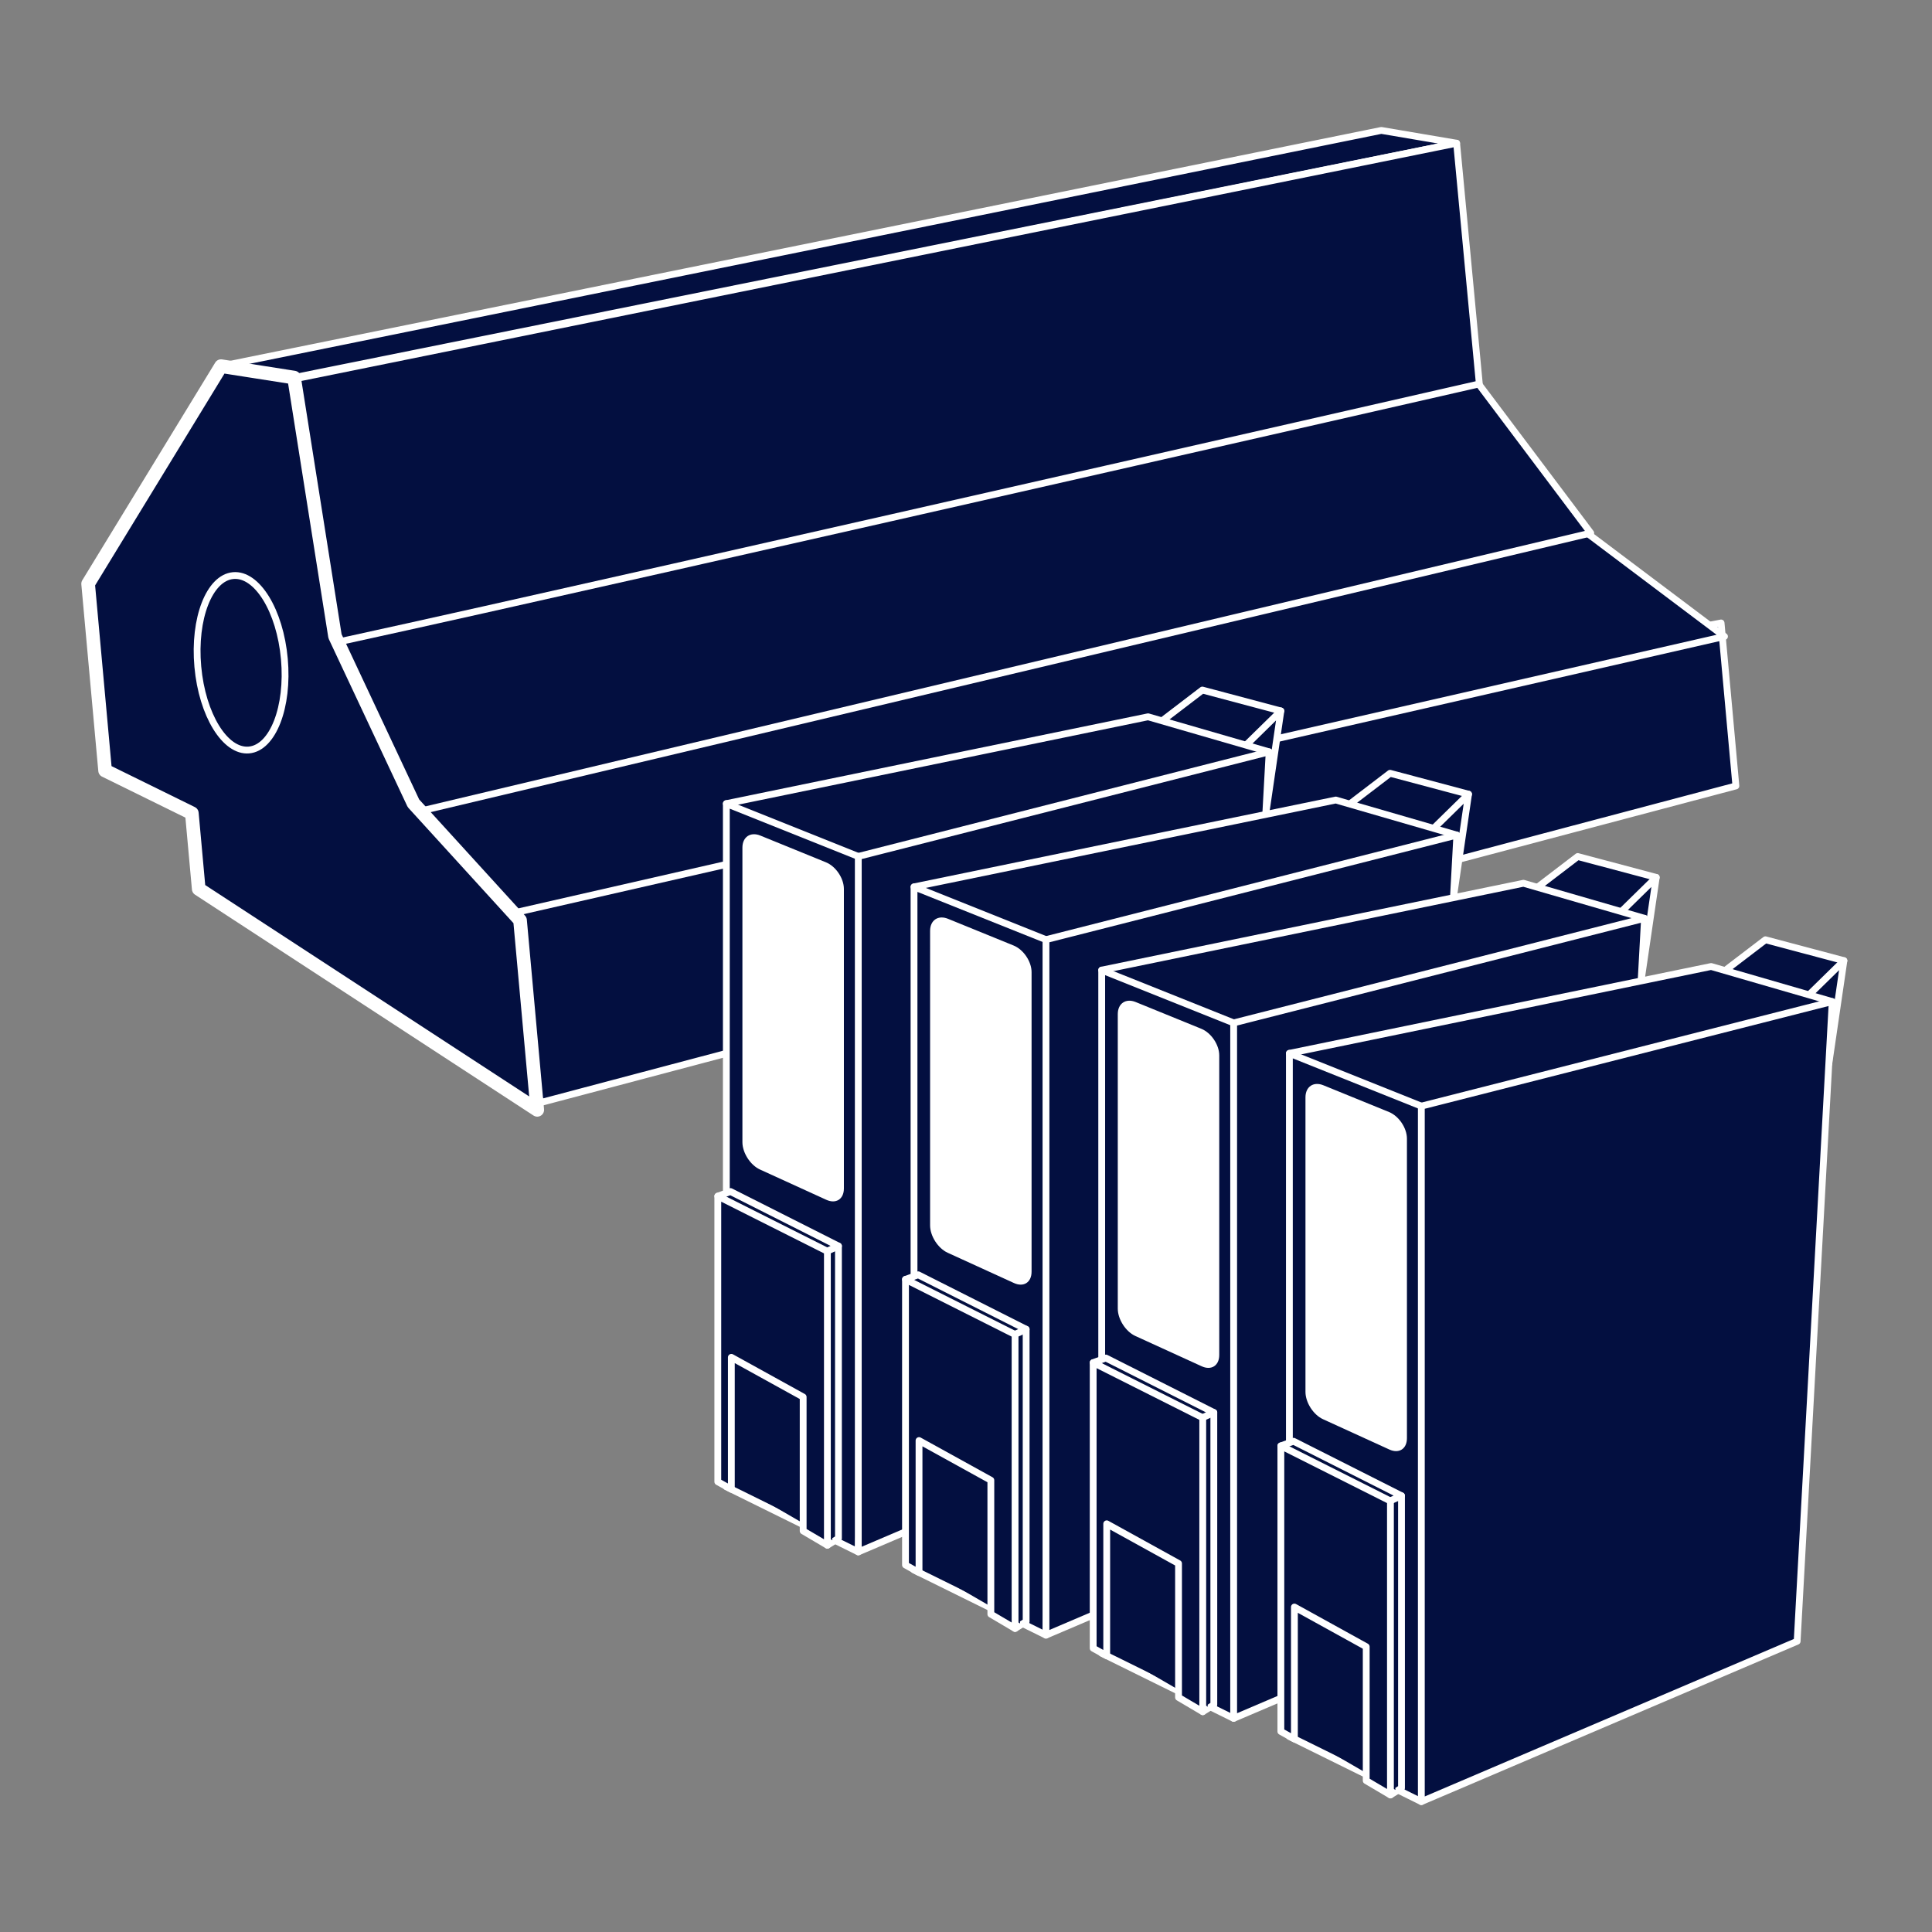
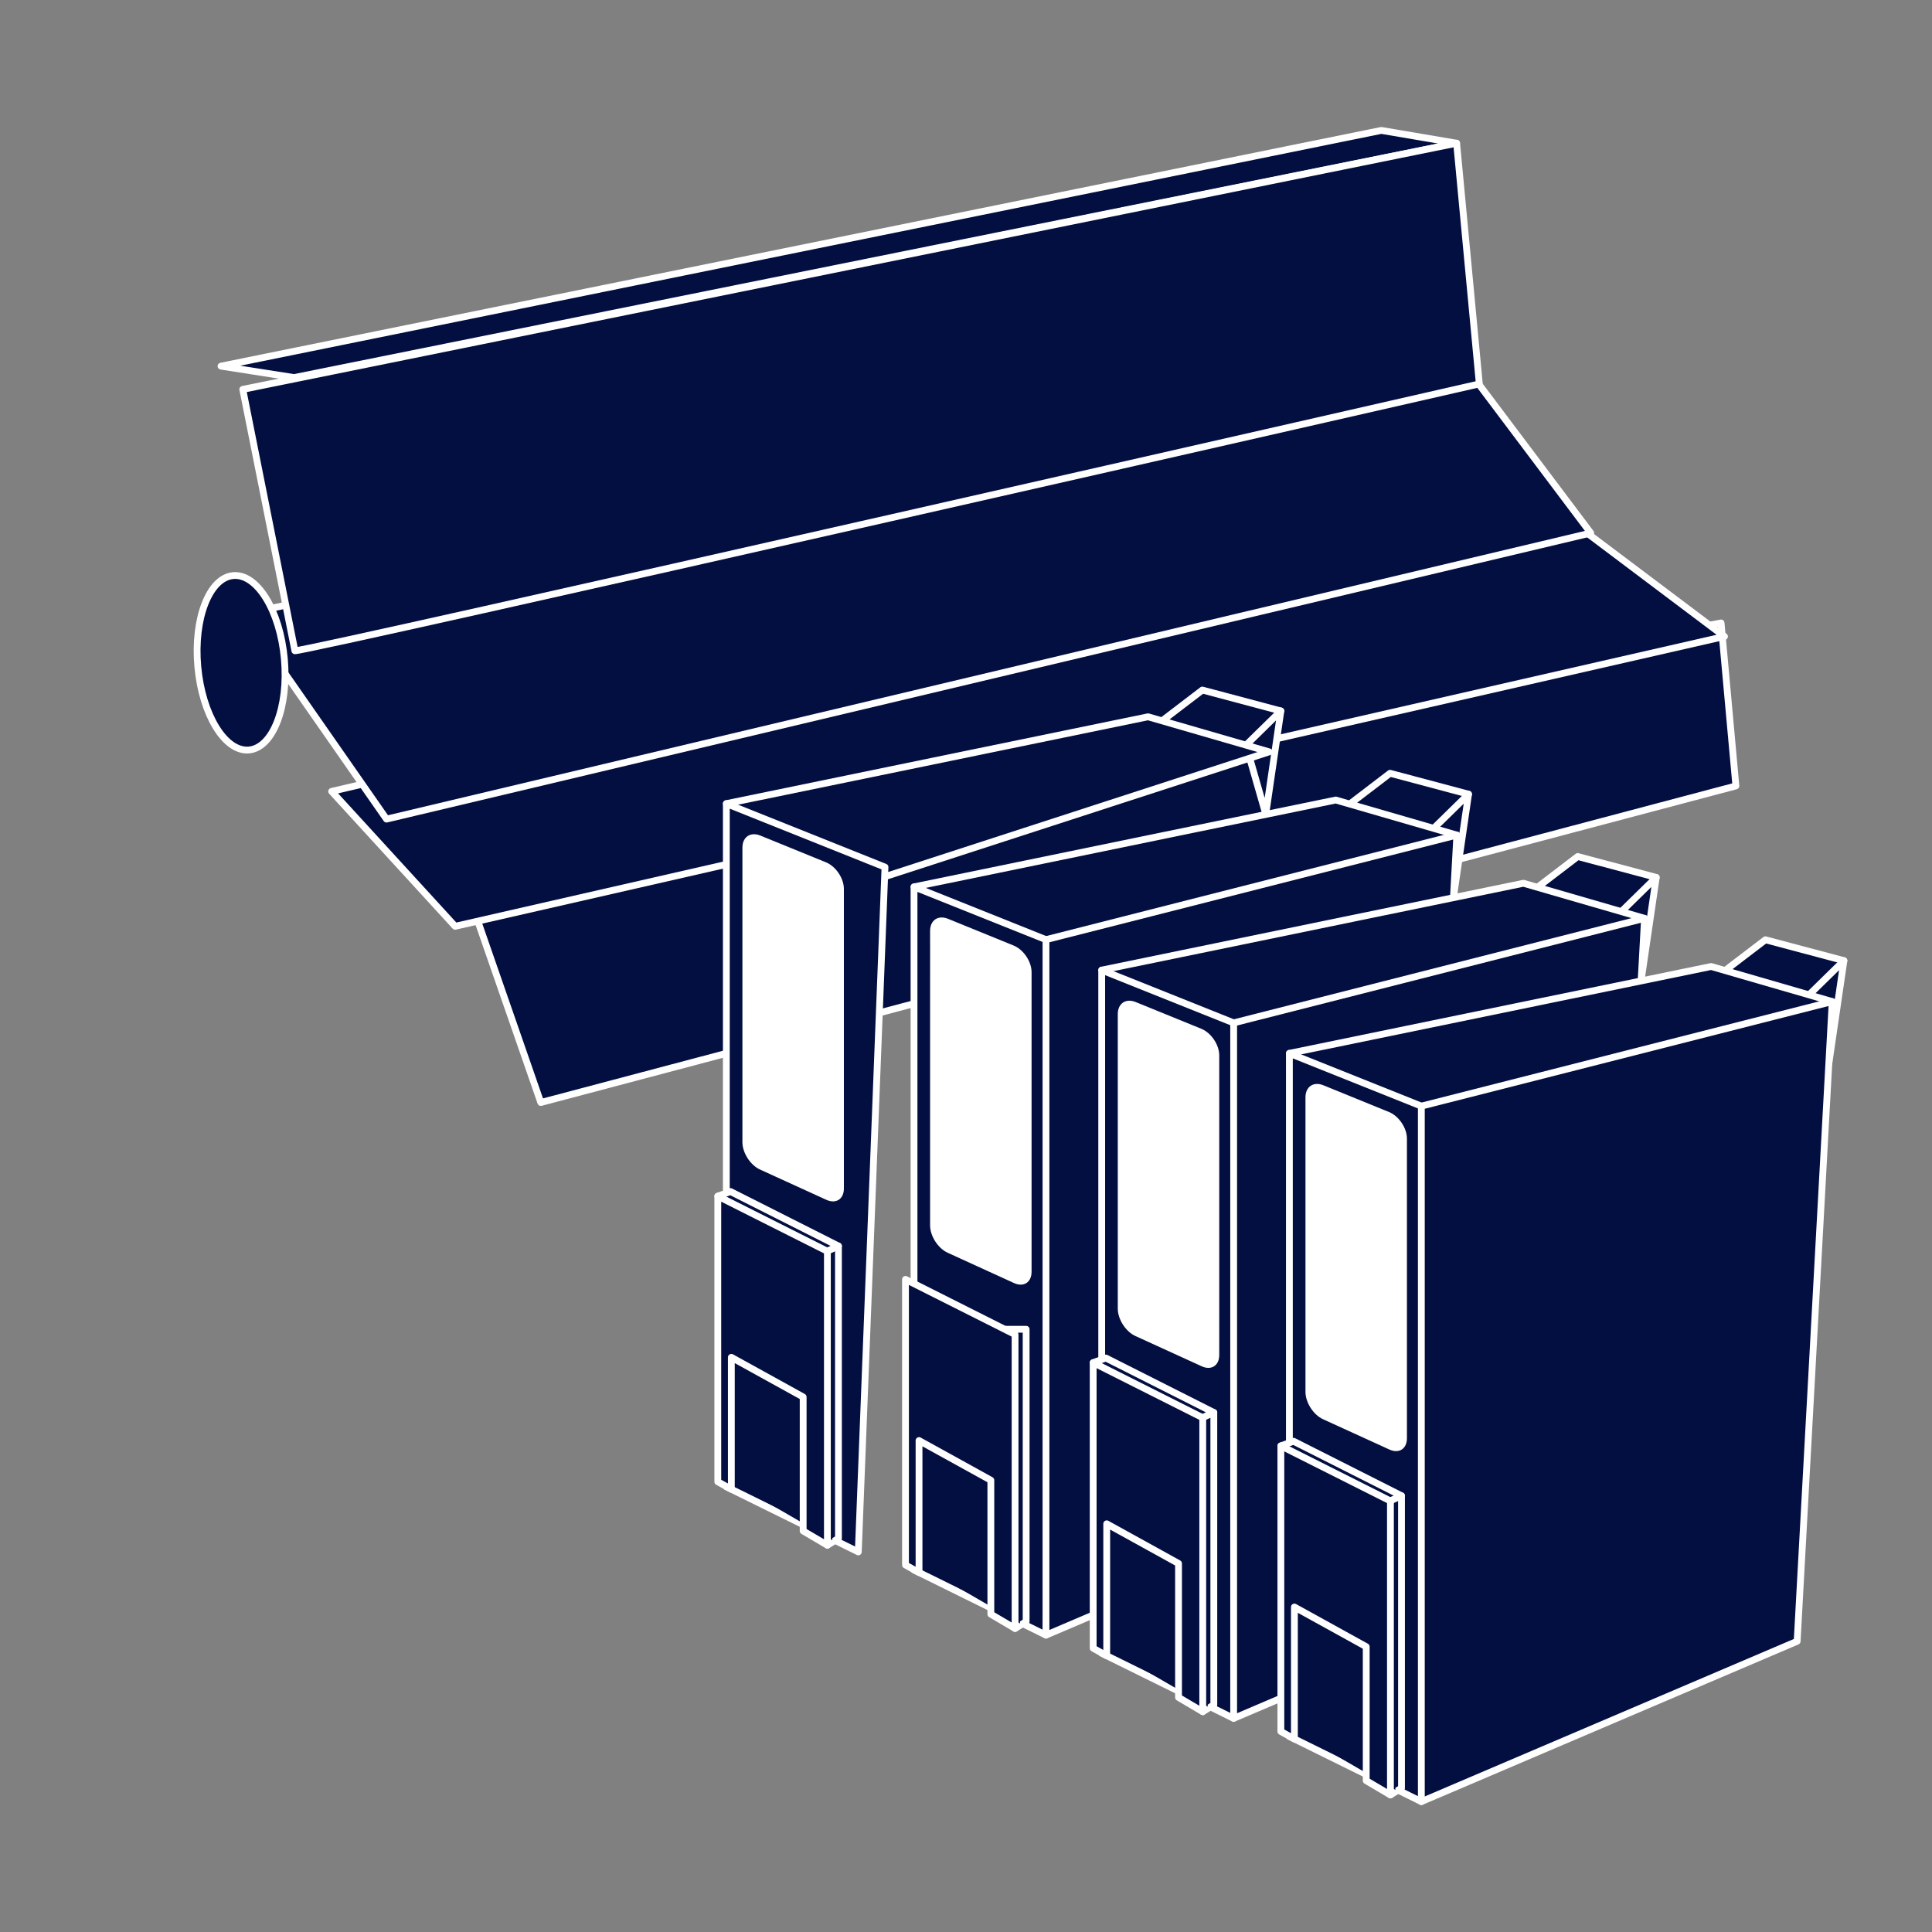
<svg xmlns="http://www.w3.org/2000/svg" version="1.1" id="Calque_1" x="0px" y="0px" width="283.46px" height="283.46px" viewBox="0 0 283.46 283.46" enable-background="new 0 0 283.46 283.46" xml:space="preserve">
  <rect x="0" y="0" width="283.46" height="283.46" fill="#808080" stroke="none" />
  <g>
    <polygon fill="#030f40" stroke="#FFFFFF" stroke-linecap="round" stroke-linejoin="round" stroke-miterlimit="10" points="   32.43,53.719 202.663,19.135 213.714,21.01 43.144,55.396  " />
    <polygon fill="#030f40" stroke="#FFFFFF" stroke-linecap="round" stroke-linejoin="round" stroke-miterlimit="10" points="   79.348,161.758 254.687,115.312 252.514,91.4 67.241,126.904  " />
    <polygon fill="#030f40" stroke="#FFFFFF" stroke-linecap="round" stroke-linejoin="round" stroke-miterlimit="10" points="   66.78,135.906 253.015,93.383 227.593,74.252 48.659,116.111  " />
    <polygon fill="#030f40" stroke="#FFFFFF" stroke-linecap="round" stroke-linejoin="round" stroke-miterlimit="10" points="   214.466,53.041 233.394,78.207 56.71,120.18 35.733,90.082  " />
-     <path fill="#030f40" stroke="#FFFFFF" stroke-linecap="round" stroke-linejoin="round" stroke-miterlimit="10" d="M43.265,95.479   c1.615,0.172,173.78-39.15,173.78-39.15l-3.331-35.318L35.62,57.129L43.265,95.479z" />
-     <polygon fill="#030f40" stroke="#FFFFFF" stroke-width="2" stroke-linecap="round" stroke-linejoin="round" stroke-miterlimit="10" points="   28.147,119.311 29.157,130.426 78.826,162.834 76.3,135.02 60.659,117.857 49.15,93.344 43.144,55.396 32.43,53.719 12.929,85.652    15.419,113.053  " />
+     <path fill="#030f40" stroke="#FFFFFF" stroke-linecap="round" stroke-linejoin="round" stroke-miterlimit="10" d="M43.265,95.479   c1.615,0.172,173.78-39.15,173.78-39.15l-3.331-35.318L35.62,57.129L43.265,95.479" />
    <ellipse transform="matrix(0.996 -0.09 0.09 0.996 -8.656 3.606)" fill="#030f40" stroke="#FFFFFF" stroke-linecap="round" stroke-linejoin="round" stroke-miterlimit="10" cx="35.421" cy="97.214" rx="6.374" ry="12.845" />
  </g>
  <g>
    <g>
      <polygon fill="#030f40" stroke="#FFFFFF" stroke-linejoin="round" stroke-miterlimit="10" points="170.497,105.76     176.408,101.244 187.926,104.307 183.882,110.311   " />
      <polygon fill="#030f40" stroke="#FFFFFF" stroke-linecap="round" stroke-linejoin="round" stroke-miterlimit="10" points="    187.926,104.307 185.71,119.439 182.808,109.326   " />
      <polygon fill="#030f40" stroke="#FFFFFF" stroke-linecap="round" stroke-linejoin="round" stroke-miterlimit="10" points="    106.567,117.908 168.444,105.166 186.21,110.311 128.867,128.936   " />
      <polygon fill="#030f40" stroke="#FFFFFF" stroke-linecap="round" stroke-linejoin="round" stroke-miterlimit="10" points="    129.847,127.221 106.567,117.908 106.567,218.137 125.927,227.693   " />
      <g>
        <path fill="#FFFFFF" d="M123.813,174.377c0,1.559-1.16,2.305-2.578,1.656l-9.731-4.443c-1.418-0.648-2.578-2.453-2.578-4.012     v-43.221c0-1.559,1.182-2.354,2.625-1.766l9.638,3.928c1.443,0.588,2.625,2.344,2.625,3.904V174.377z" />
      </g>
-       <polygon fill="#030f40" stroke="#FFFFFF" stroke-linecap="round" stroke-linejoin="round" stroke-miterlimit="10" points="    125.927,125.652 186.21,110.311 181.063,204.168 125.927,227.693   " />
      <path fill="#FFFFFF" d="M120.688,183.875" />
      <polygon fill="#030f40" stroke="#FFFFFF" stroke-linecap="round" stroke-linejoin="round" stroke-miterlimit="10" points="    121.394,226.713 123.017,225.703 123.017,182.818 119.493,182.818   " />
      <polygon fill="#030f40" stroke="#FFFFFF" stroke-linecap="round" stroke-linejoin="round" stroke-miterlimit="10" points="    105.315,175.498 107.18,174.822 123.017,182.818 120.688,183.875   " />
      <polygon fill="#030f40" points="106.051,216.666 122.128,225.979 120.229,202.33 107.608,196.143   " />
      <polygon fill="#030f40" stroke="#FFFFFF" stroke-linecap="round" stroke-linejoin="round" stroke-miterlimit="10" points="    105.315,175.498 121.394,183.584 121.394,226.713 117.839,224.619 117.839,204.965 107.302,199.145 107.302,218.504     105.315,217.4   " />
    </g>
    <g>
      <polygon fill="#030f40" stroke="#FFFFFF" stroke-linejoin="round" stroke-miterlimit="10" points="198.033,117.973     203.945,113.455 215.462,116.52 211.419,122.523   " />
      <polygon fill="#030f40" stroke="#FFFFFF" stroke-linejoin="round" stroke-miterlimit="10" points="215.462,116.52     213.247,131.652 210.344,121.537   " />
      <polygon fill="#030f40" stroke="#FFFFFF" stroke-linecap="round" stroke-linejoin="round" stroke-miterlimit="10" points="    134.104,130.119 195.981,117.377 213.747,122.523 156.403,141.148   " />
      <polygon fill="#030f40" stroke="#FFFFFF" stroke-linecap="round" stroke-linejoin="round" stroke-miterlimit="10" points="    157.384,139.432 134.104,130.119 134.104,230.348 153.464,239.904   " />
      <g>
        <path fill="#FFFFFF" d="M151.35,186.59c0,1.559-1.16,2.305-2.578,1.656l-9.731-4.445c-1.418-0.646-2.578-2.453-2.578-4.012     V136.57c0-1.561,1.182-2.354,2.625-1.766l9.638,3.926c1.443,0.59,2.625,2.346,2.625,3.904V186.59z" />
      </g>
      <polygon fill="#030f40" stroke="#FFFFFF" stroke-linecap="round" stroke-linejoin="round" stroke-miterlimit="10" points="    153.464,137.863 213.747,122.523 208.601,216.379 153.464,239.904   " />
      <path fill="#FFFFFF" d="M148.226,196.086" />
      <polygon fill="#030f40" stroke="#FFFFFF" stroke-linecap="round" stroke-linejoin="round" stroke-miterlimit="10" points="    148.93,238.926 150.554,237.914 150.554,195.029 147.03,195.029   " />
-       <polygon fill="#030f40" stroke="#FFFFFF" stroke-linecap="round" stroke-linejoin="round" stroke-miterlimit="10" points="    132.853,187.709 134.716,187.035 150.554,195.029 148.226,196.086   " />
      <polygon fill="#030f40" points="133.587,228.879 149.665,238.191 147.766,214.543 135.146,208.355   " />
      <polygon fill="#030f40" stroke="#FFFFFF" stroke-linecap="round" stroke-linejoin="round" stroke-miterlimit="10" points="    132.853,187.709 148.93,195.797 148.93,238.926 145.376,236.83 145.376,217.176 134.839,211.357 134.839,230.717 132.853,229.613       " />
    </g>
    <g>
      <polygon fill="#030f40" stroke="#FFFFFF" stroke-linejoin="round" stroke-miterlimit="10" points="225.569,130.186     231.481,125.668 242.999,128.732 238.956,134.736   " />
      <polygon fill="#030f40" stroke="#FFFFFF" stroke-linejoin="round" stroke-miterlimit="10" points="242.999,128.732     240.783,143.865 237.88,133.75   " />
      <polygon fill="#030f40" stroke="#FFFFFF" stroke-linecap="round" stroke-linejoin="round" stroke-miterlimit="10" points="    161.641,142.332 223.517,129.59 241.284,134.736 183.94,153.361   " />
      <polygon fill="#030f40" stroke="#FFFFFF" stroke-linecap="round" stroke-linejoin="round" stroke-miterlimit="10" points="    184.921,151.645 161.641,142.332 161.641,242.561 181,252.117   " />
      <g>
        <path fill="#FFFFFF" d="M178.886,198.803c0,1.559-1.16,2.305-2.578,1.656l-9.73-4.445c-1.418-0.646-2.578-2.453-2.578-4.012     v-43.219c0-1.561,1.182-2.354,2.625-1.766l9.637,3.926c1.443,0.59,2.625,2.346,2.625,3.904V198.803z" />
      </g>
      <polygon fill="#030f40" stroke="#FFFFFF" stroke-linecap="round" stroke-linejoin="round" stroke-miterlimit="10" points="    181,150.076 241.284,134.736 236.138,228.592 181,252.117   " />
      <path fill="#FFFFFF" d="M175.762,208.299" />
      <polygon fill="#030f40" stroke="#FFFFFF" stroke-linecap="round" stroke-linejoin="round" stroke-miterlimit="10" points="    176.466,251.139 178.09,250.127 178.09,207.242 174.567,207.242   " />
      <polygon fill="#030f40" stroke="#FFFFFF" stroke-linecap="round" stroke-linejoin="round" stroke-miterlimit="10" points="    160.389,199.922 162.253,199.248 178.09,207.242 175.762,208.299   " />
      <polygon fill="#030f40" points="161.124,241.092 177.202,250.404 175.302,226.756 162.683,220.568   " />
      <polygon fill="#030f40" stroke="#FFFFFF" stroke-linecap="round" stroke-linejoin="round" stroke-miterlimit="10" points="    160.389,199.922 176.466,208.01 176.466,251.139 172.913,249.043 172.913,229.389 162.376,223.57 162.376,242.93 160.389,241.826       " />
    </g>
    <g>
      <polygon fill="#030f40" stroke="#FFFFFF" stroke-linejoin="round" stroke-miterlimit="10" points="253.106,142.396     259.019,137.881 270.536,140.945 266.493,146.949   " />
      <polygon fill="#030f40" stroke="#FFFFFF" stroke-linejoin="round" stroke-miterlimit="10" points="270.536,140.945     268.32,156.078 265.417,145.963   " />
      <polygon fill="#030f40" stroke="#FFFFFF" stroke-linecap="round" stroke-linejoin="round" stroke-miterlimit="10" points="    189.177,154.545 251.054,141.803 268.821,146.949 211.478,165.572   " />
      <polygon fill="#030f40" stroke="#FFFFFF" stroke-linecap="round" stroke-linejoin="round" stroke-miterlimit="10" points="    212.458,163.857 189.177,154.545 189.177,254.773 208.536,264.33   " />
      <g>
        <path fill="#FFFFFF" d="M206.423,211.016c0,1.559-1.16,2.305-2.578,1.656l-9.73-4.445c-1.418-0.646-2.578-2.453-2.578-4.012     v-43.221c0-1.559,1.182-2.354,2.625-1.766l9.637,3.928c1.443,0.588,2.625,2.344,2.625,3.904V211.016z" />
      </g>
      <polygon fill="#030f40" stroke="#FFFFFF" stroke-linecap="round" stroke-linejoin="round" stroke-miterlimit="10" points="    208.536,162.289 268.821,146.949 263.675,240.805 208.536,264.33   " />
      <path fill="#FFFFFF" d="M203.299,220.512" />
      <polygon fill="#030f40" stroke="#FFFFFF" stroke-linecap="round" stroke-linejoin="round" stroke-miterlimit="10" points="    204.003,263.352 205.626,262.34 205.626,219.455 202.104,219.455   " />
      <polygon fill="#030f40" stroke="#FFFFFF" stroke-linecap="round" stroke-linejoin="round" stroke-miterlimit="10" points="    187.926,212.135 189.79,211.459 205.626,219.455 203.299,220.512   " />
      <polygon fill="#030f40" points="188.661,253.303 204.738,262.615 202.839,238.967 190.219,232.779   " />
      <polygon fill="#030f40" stroke="#FFFFFF" stroke-linecap="round" stroke-linejoin="round" stroke-miterlimit="10" points="    187.926,212.135 204.003,220.221 204.003,263.352 200.45,261.256 200.45,241.602 189.913,235.781 189.913,255.143     187.926,254.039   " />
    </g>
  </g>
</svg>